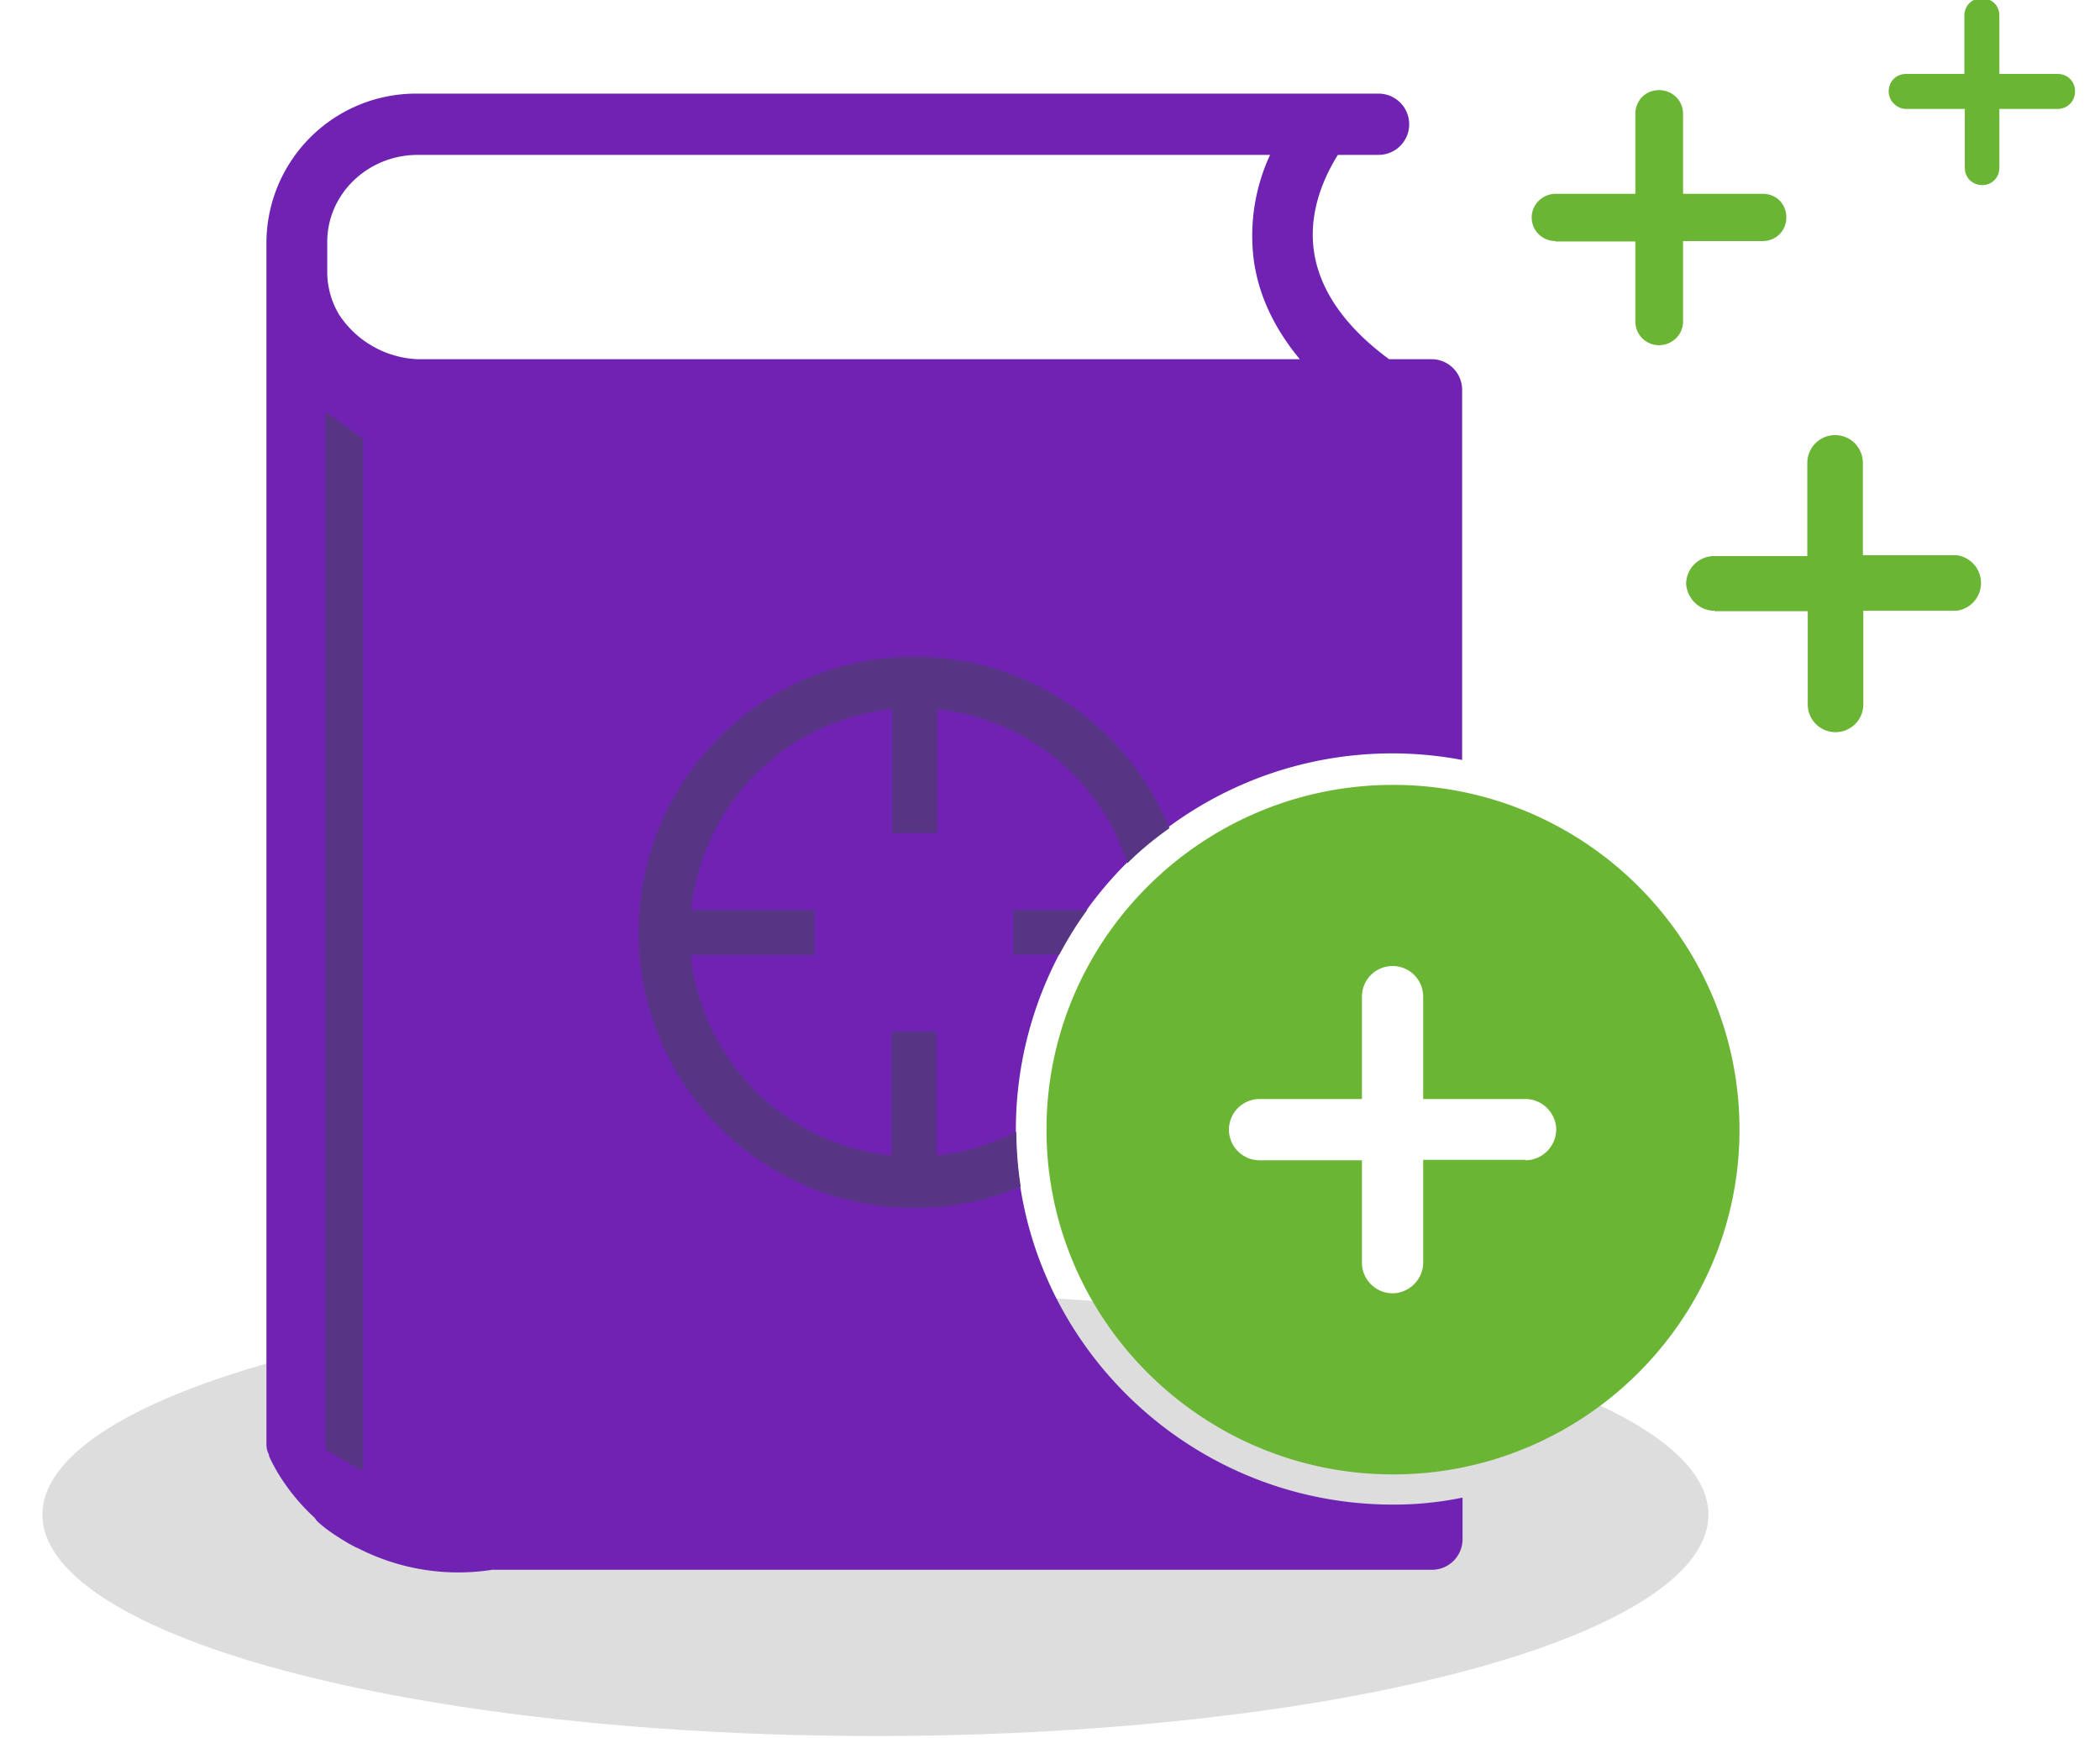
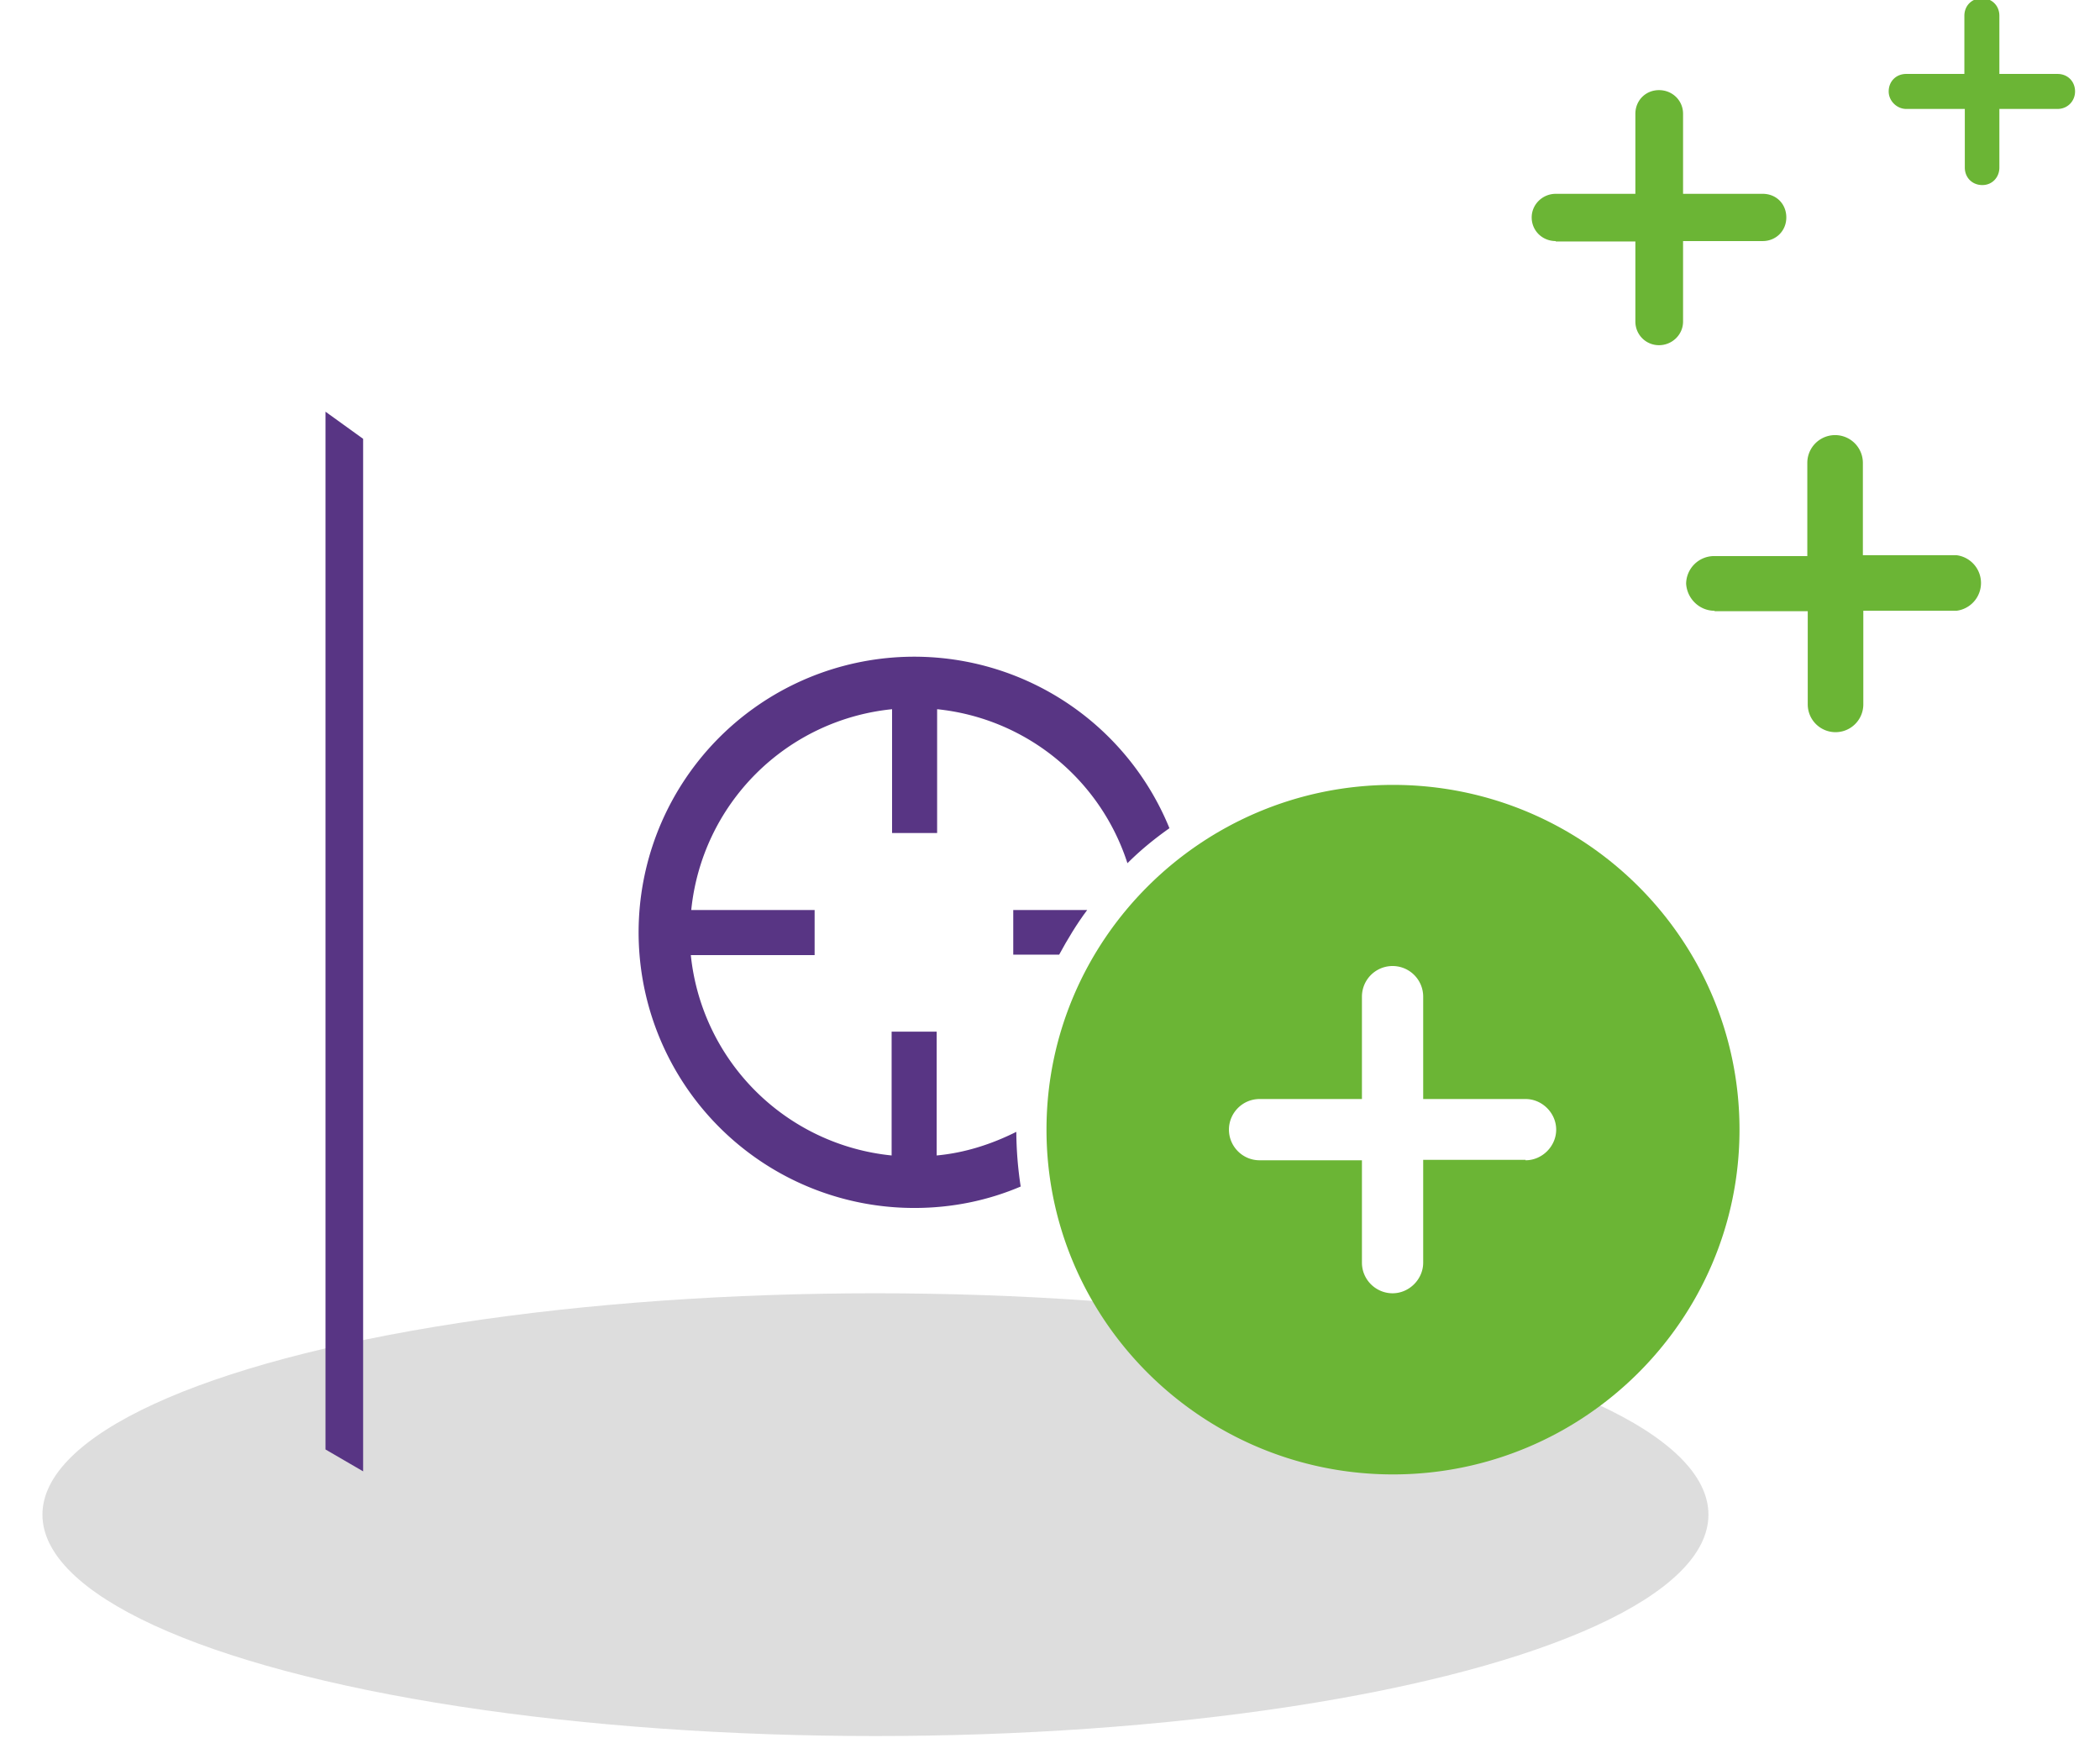
<svg xmlns="http://www.w3.org/2000/svg" width="48" height="39.72" viewBox="0 4.14 48 39.72">
  <ellipse cx="20.01" cy="38.76" fill="#DDD" rx="19.04" ry="5.06" />
-   <path fill="#7022B3" d="M31.84 38.53c-4.75 0-8.62-3.85-8.62-8.58a8.6 8.6 0 0 1 10.2-8.44v-8.46a.7.7 0 0 0-.7-.7h-.97c-1.02-.75-1.6-1.6-1.72-2.49-.13-.96.3-1.78.55-2.18h.93a.7.7 0 0 0 .7-.7.7.7 0 0 0-.7-.7H9.55a3.42 3.42 0 0 0-3.46 3.37v27.5c0 .09.02.17.06.24v.03c.02.05.32.75 1.04 1.41l.05.07c.22.21.48.37.73.52l.19.1h.01a5.02 5.02 0 0 0 3.08.5h21.48a.7.7 0 0 0 .7-.7v-.95a7.7 7.7 0 0 1-1.59.16M9.54 12.35a2.26 2.26 0 0 1-1.79-1.02 1.9 1.9 0 0 1-.27-.96v-.7c0-1.1.93-1.99 2.07-1.99h19.48a4.4 4.4 0 0 0-.38 2.34c.1.84.47 1.62 1.06 2.33H9.55z" />
  <path fill="#6BB535" d="M31.84 22.08c-4.36 0-7.92 3.53-7.92 7.88s3.56 7.88 7.92 7.88c4.36 0 7.92-3.53 7.92-7.88s-3.55-7.88-7.92-7.88m3.03 8.57h-2.34V33c0 .38-.32.7-.7.7s-.7-.31-.7-.7v-2.34h-2.34c-.39 0-.7-.32-.7-.7s.31-.7.7-.7h2.34v-2.34a.7.7 0 0 1 1.4 0v2.34h2.34c.38 0 .7.32.7.7s-.32.7-.7.7m4.32-12.55h2.13v2.13a.63.63 0 1 0 1.27 0V18.1h2.13a.64.64 0 0 0 0-1.27h-2.14v-2.11a.63.63 0 1 0-1.27 0v2.13h-2.13a.64.64 0 0 0-.64.63c.02.34.3.62.65.62zm-3.63-8.45h1.82v1.83c0 .3.24.54.54.54s.55-.24.55-.54V9.65h1.82c.3 0 .54-.23.54-.54s-.23-.54-.54-.54h-1.82V6.74c0-.3-.24-.54-.55-.54s-.54.24-.54.54v1.83h-1.82c-.3 0-.55.24-.55.54s.24.54.55.54zm8.01-3.03h1.34v1.34c0 .23.17.4.4.4s.39-.18.39-.4V6.63h1.33c.23 0 .4-.18.4-.4 0-.23-.17-.4-.4-.4H45.7V4.5c0-.23-.17-.4-.4-.4s-.4.17-.4.4v1.33h-1.33c-.23 0-.4.17-.4.4 0 .22.19.4.4.4z" />
  <path fill="#583584" d="M8.3 37.77l-.86-.5V13.55l.86.62" />
  <g fill="#583584">
    <path d="M23.16 24.94v1.02h1.05c.19-.35.4-.7.64-1.02h-1.69z" />
    <path d="M20.9 31.75c.86 0 1.68-.17 2.43-.49a8.6 8.6 0 0 1-.1-1.25c-.56.28-1.17.48-1.82.54v-2.83h-1.03v2.83a5.13 5.13 0 0 1-4.59-4.58h2.83v-1.03H15.8a5.13 5.13 0 0 1 4.59-4.59v2.83h1.03v-2.83a5.12 5.12 0 0 1 4.35 3.52c.3-.3.62-.56.96-.8a6.3 6.3 0 1 0-5.83 8.68z" />
  </g>
</svg>